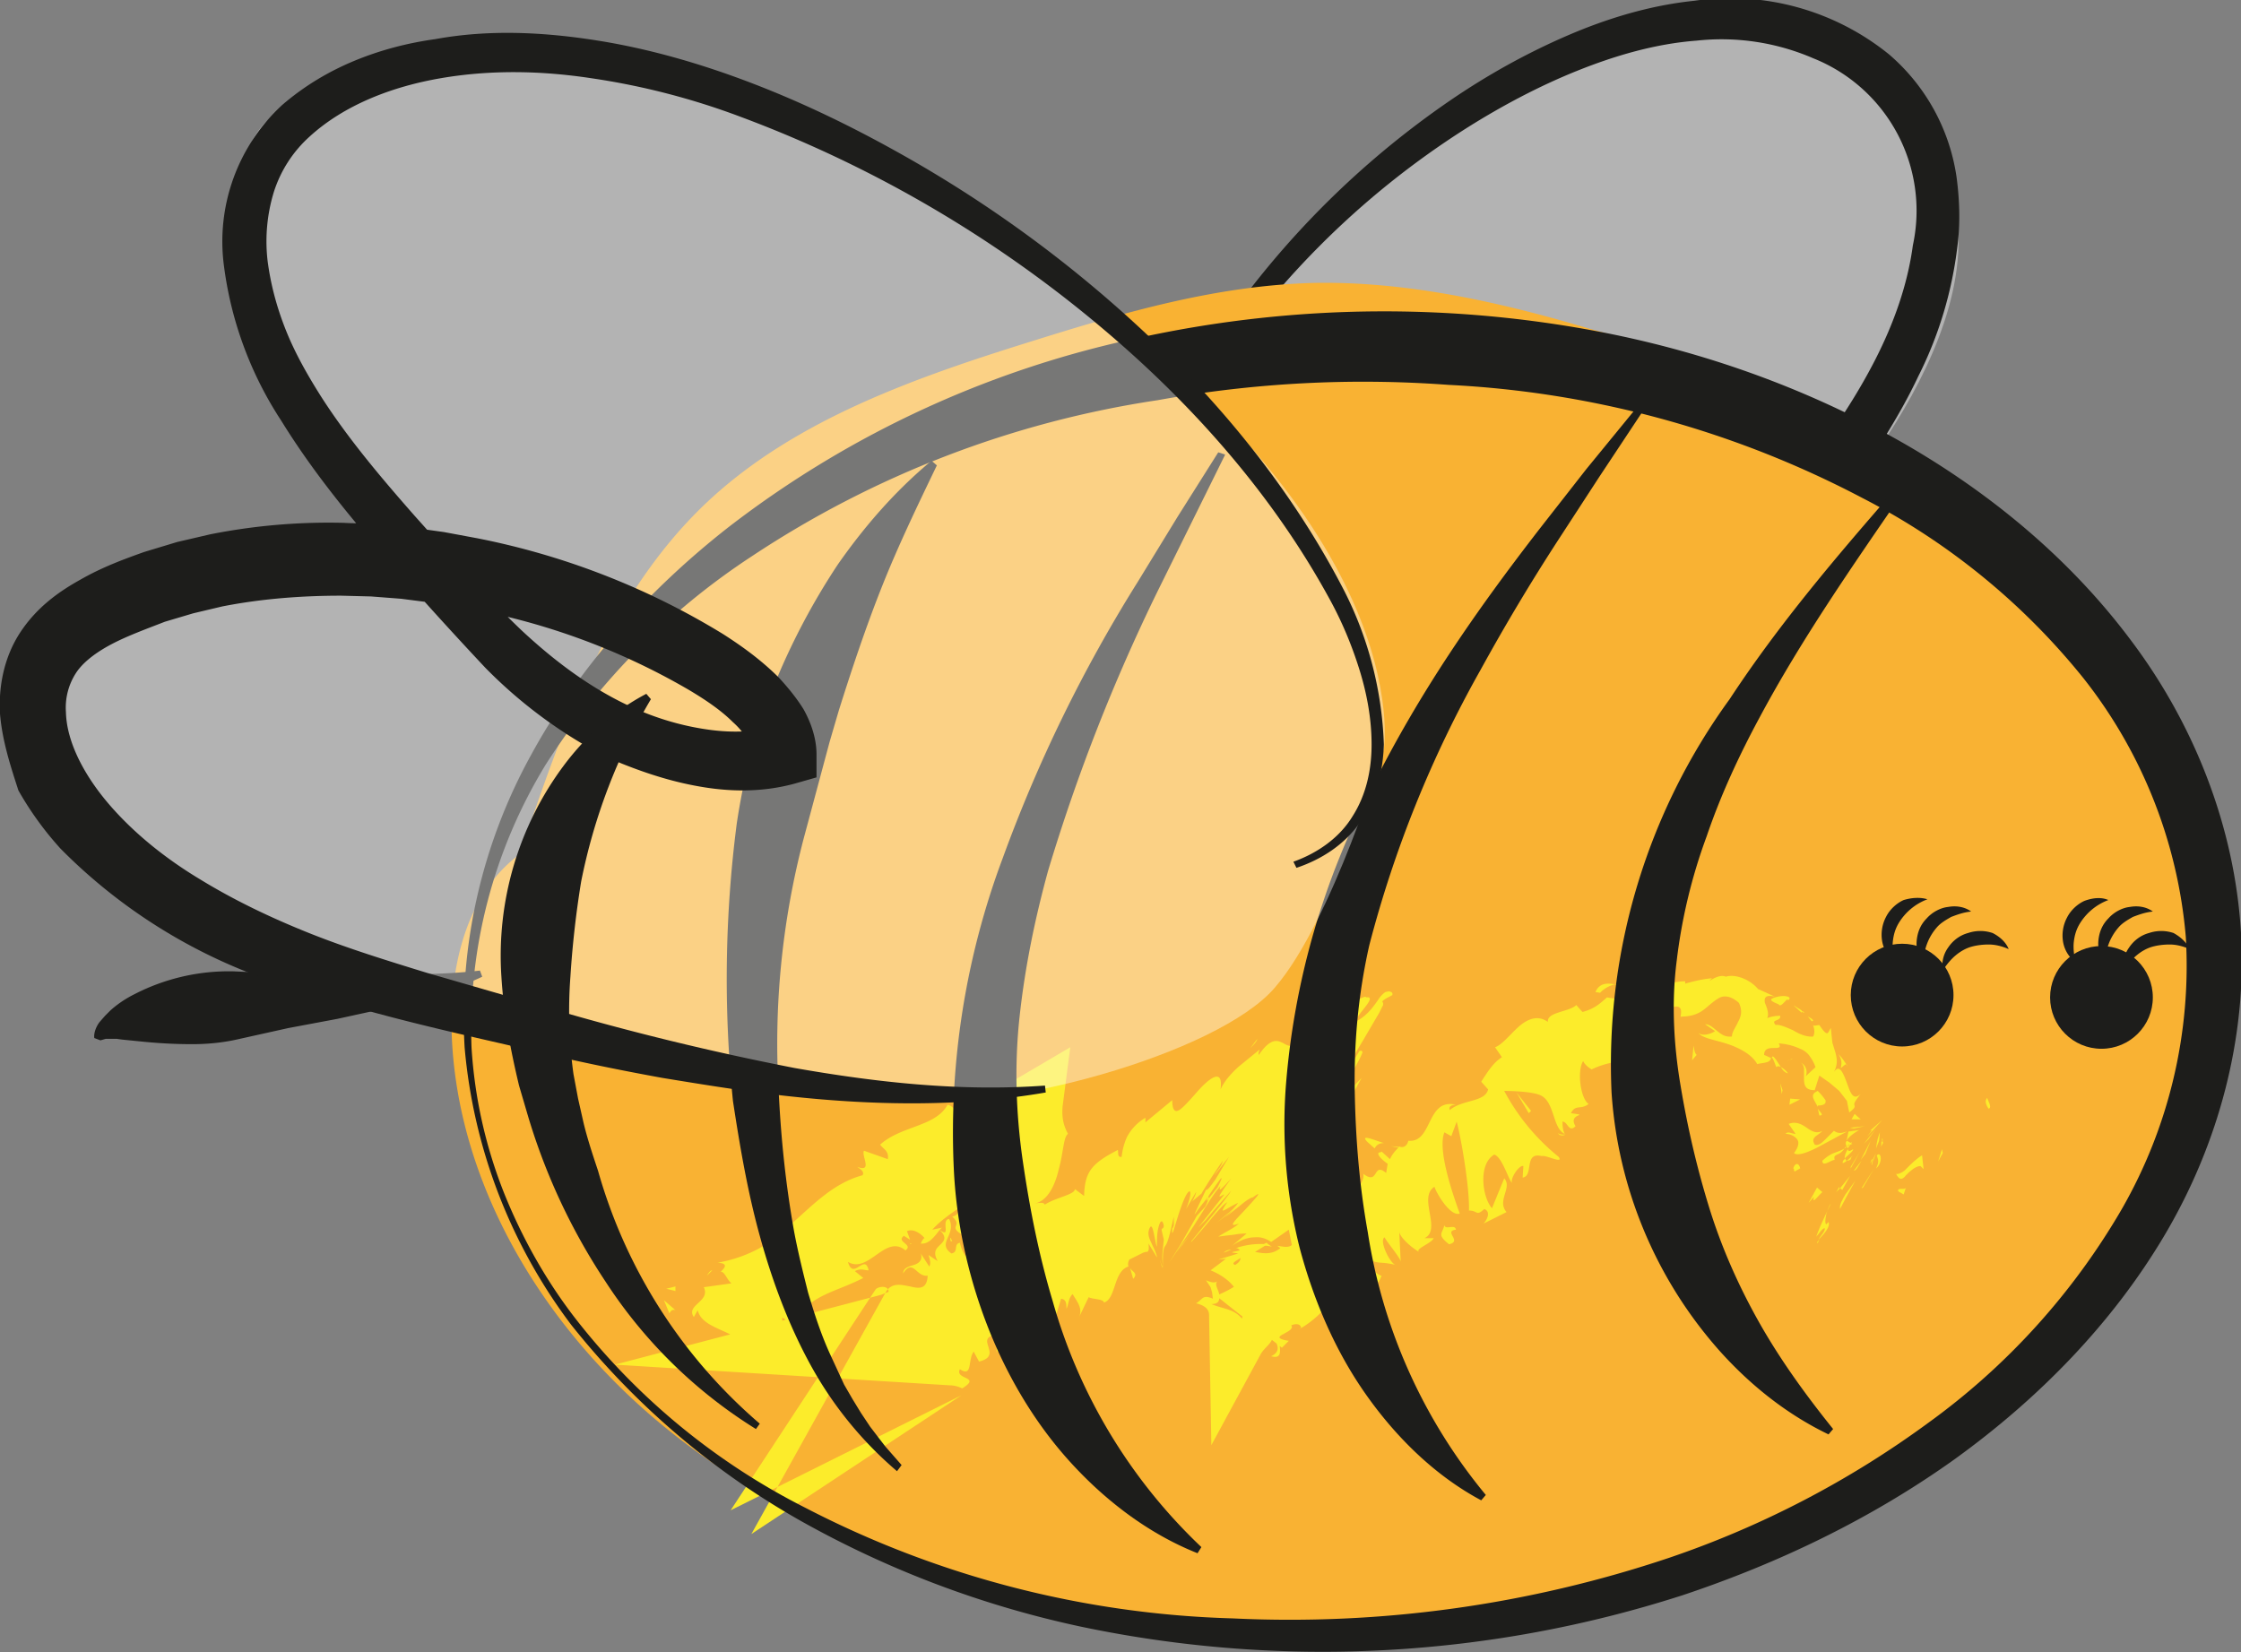
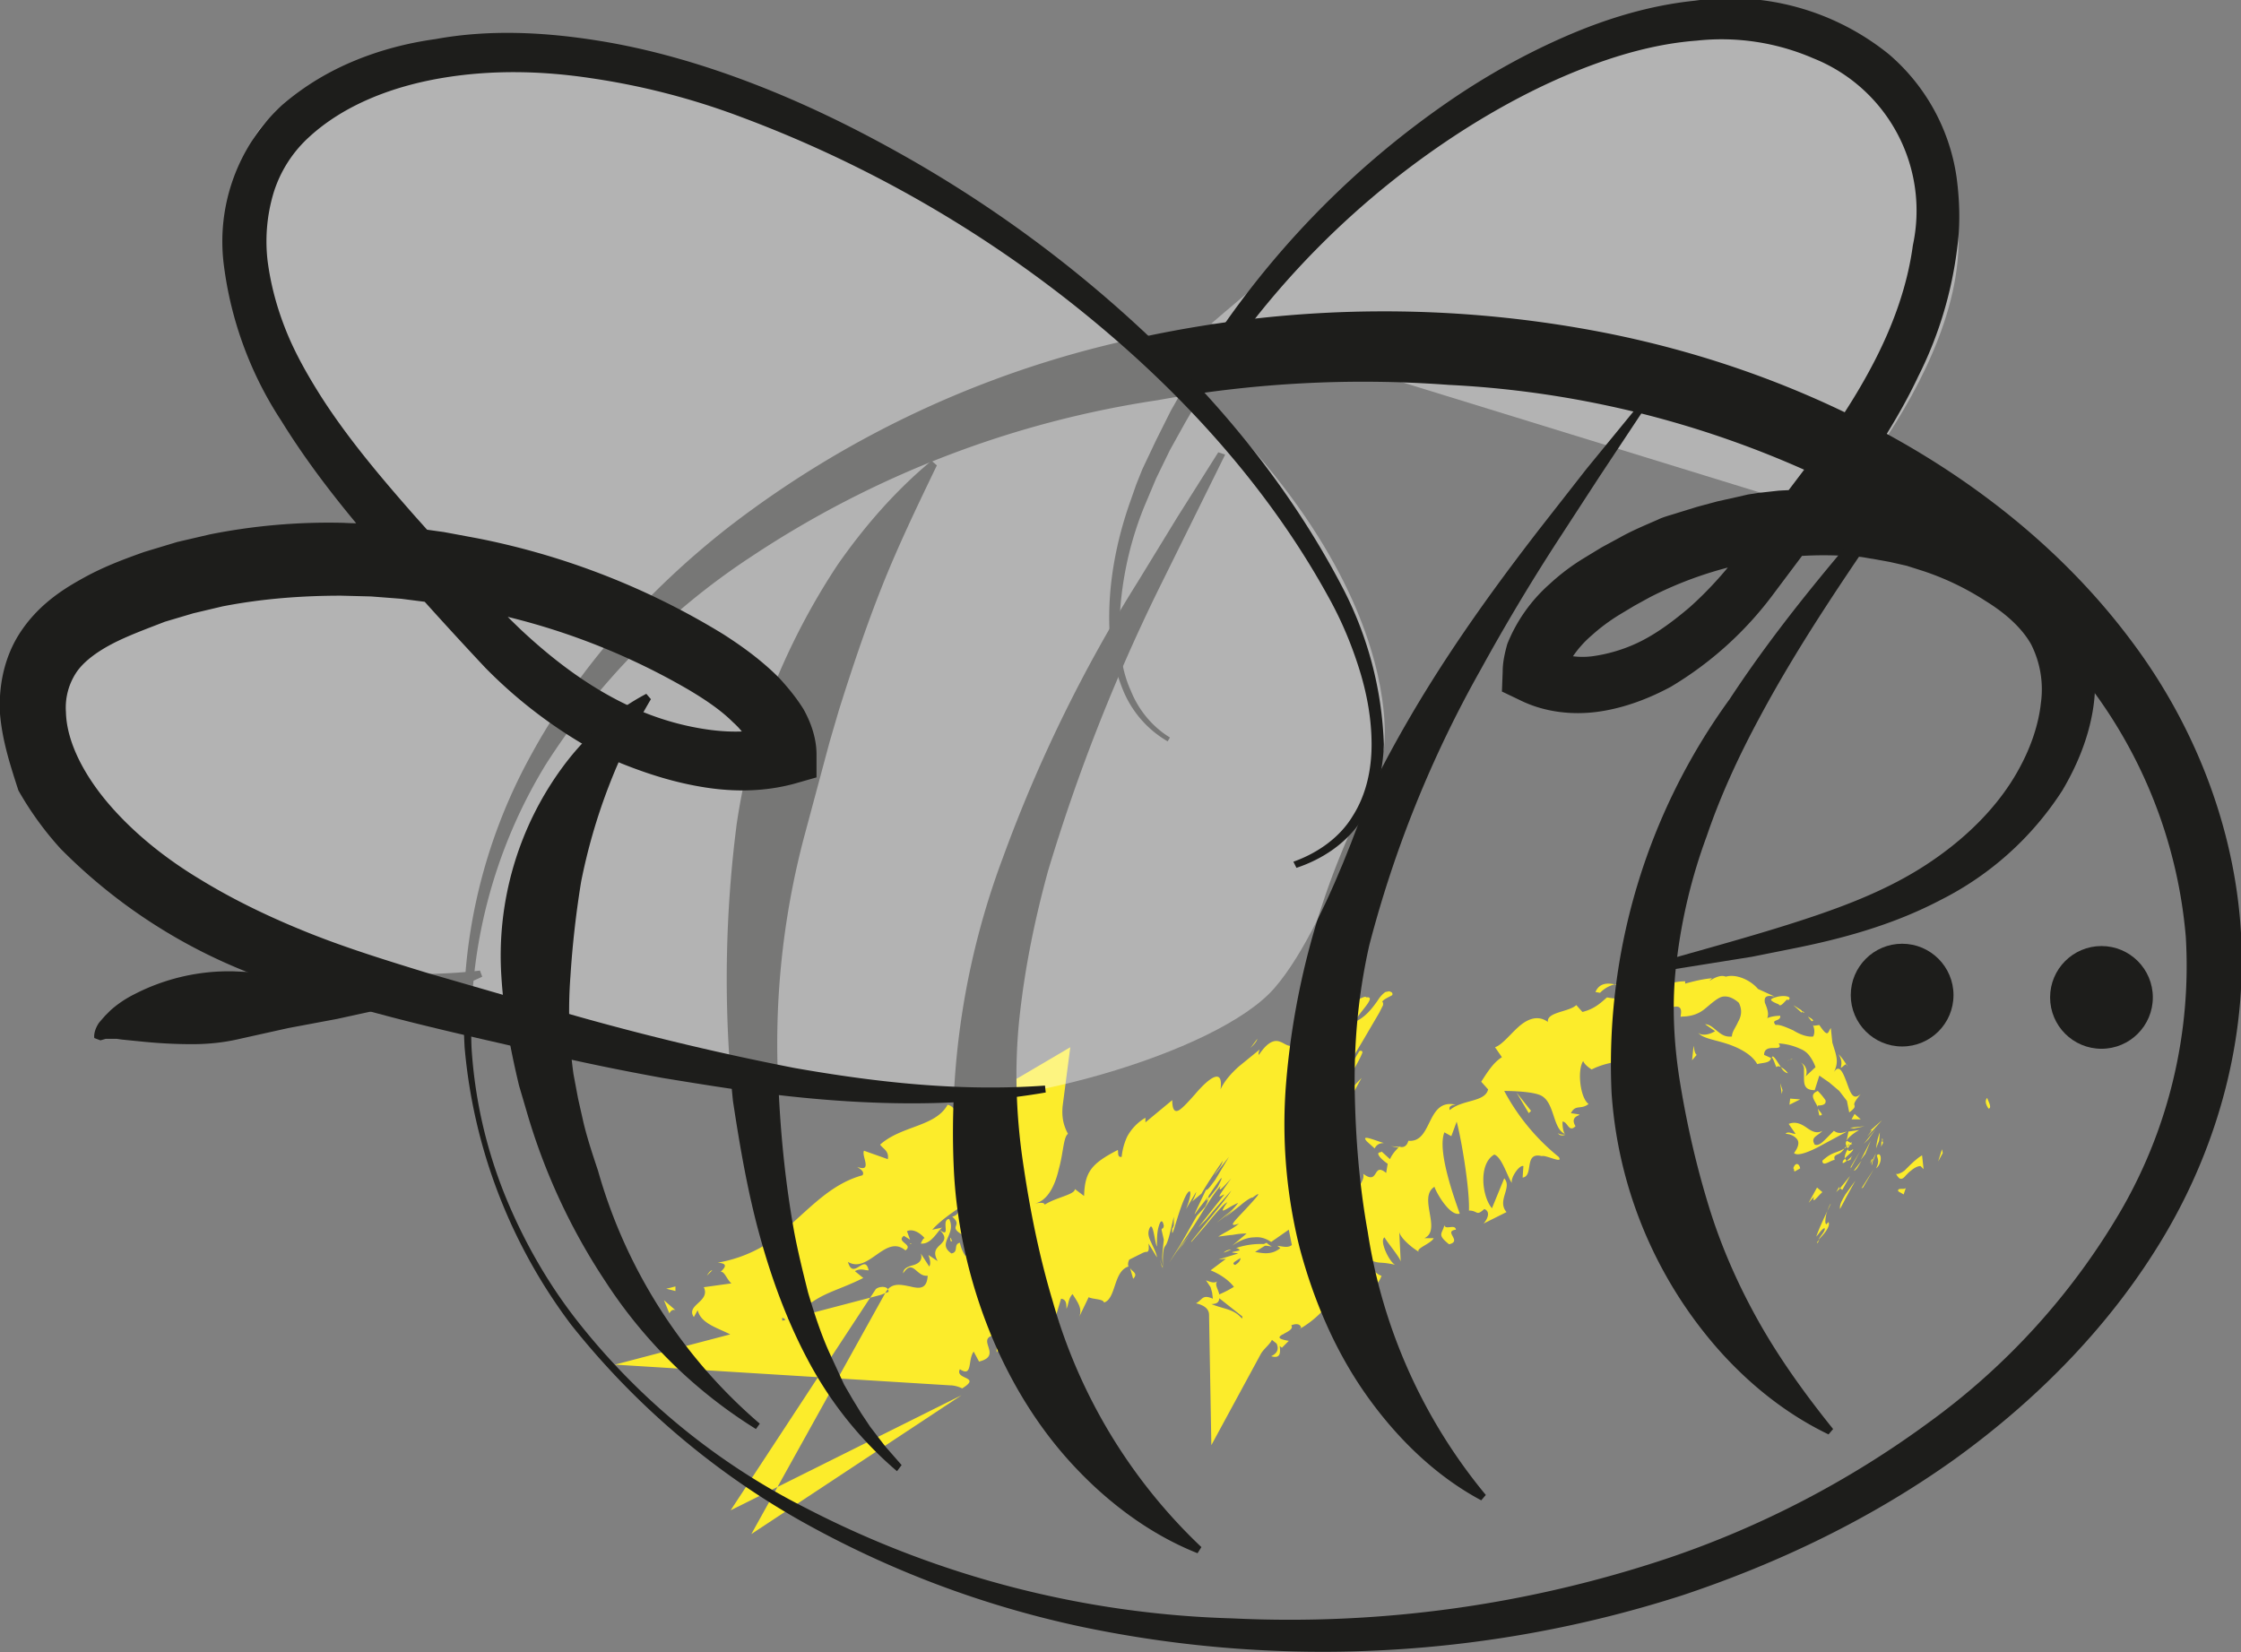
<svg xmlns="http://www.w3.org/2000/svg" xml:space="preserve" id="Layer_1" width="292.3" height="215.5" x="0" y="0" style="enable-background:new 0 0 292.3 215.5" version="1.1">
  <rect width="100%" height="100%" fill="#808080" stroke="none" />
  <style>.st0{opacity:.4;fill:#fff;enable-background:new}.st1{fill:#1d1d1b}.st3{fill:#fcec2b}</style>
  <path d="M238.5 67s27.2-29.7 12.7-48.4-29-17.5-40.7-14.6S158 42.2 158 42.2L238.5 67z" class="st0" />
  <path d="M152.3 96.7a13.7 13.7 0 0 1-5.7-6.4 24 24 0 0 1-1.9-8.4c-.2-5.7.9-11.4 2.8-16.7l.7-2 .8-2 1.8-3.8 1.9-3.8 2.1-3.7A115.9 115.9 0 0 1 189.3 13c4.7-3.2 9.7-6 15-8.3S215.2.7 221 .1a32.9 32.9 0 0 1 25.4 7 26 26 0 0 1 8.8 16c.4 3 .5 6.1.1 9.1a51 51 0 0 1-5.1 16.9c-2.5 5.3-5.7 10.1-8.9 14.8l-4.9 6.8-5.1 6.8a46 46 0 0 1-13.4 12.1c-2.8 1.5-5.9 2.7-9.2 3.2s-7.1.2-10.5-1.5l-2.3-1.1.1-2.6c0-1.3.3-2.5.6-3.6a20.7 20.7 0 0 1 5.5-7.8 28 28 0 0 1 4.5-3.4l2.3-1.4 2.4-1.3c1.6-.9 3.3-1.6 4.9-2.3.8-.4 1.7-.6 2.6-.9l2.6-.8 2.6-.7 2.7-.6 1.3-.3 1.3-.2 2.7-.3c3.6-.2 7.3-.3 10.9.2l2.7.4 2.7.6 2.7.7 2.6.9a42 42 0 0 1 14.2 8.8c1.4 1.4 2.7 3 3.6 5 1.9 3.9 2.2 8.1 1.6 11.9s-2.1 7.4-4 10.6a40.5 40.5 0 0 1-15.9 14.3c-6.3 3.3-13 5.1-19.6 6.4l-5 1-5 .8-10 1.6-.2-.8c6.4-1.9 12.9-3.6 19.3-5.6 6.4-2 12.6-4.2 18-7.6s10.1-7.9 12.9-13.2c1.4-2.6 2.4-5.5 2.7-8.3a13 13 0 0 0-1.3-7.7c-1.2-2.1-3.3-4-5.9-5.6a35.6 35.6 0 0 0-8.1-3.9l-2.2-.7-2.2-.5-2.2-.4c-.8-.1-1.5-.3-2.3-.3a49.8 49.8 0 0 0-26.8 5.3l-2 1.1-2 1.2c-1.3.8-2.5 1.7-3.5 2.6a14 14 0 0 0-2.6 2.9l-.7 1.4-.3 1.3-2.2-3.8a10 10 0 0 0 5.8 1c2.2-.3 4.5-1 6.6-2.1s4.1-2.6 6.1-4.3c1.9-1.7 3.7-3.6 5.4-5.7l5.1-6.4 5-6.6c3.3-4.4 6.3-8.9 8.7-13.6s4.2-9.7 4.9-14.9a21.4 21.4 0 0 0-13-24.4 30.1 30.1 0 0 0-15.2-2.3c-5.3.4-10.5 1.9-15.5 3.9s-9.9 4.6-14.5 7.5a110.6 110.6 0 0 0-34.6 34.8l-2.1 3.6-2 3.6-1.8 3.7-.8 1.9-.8 1.9a44.3 44.3 0 0 0-3.2 16c0 2.7.4 5.5 1.5 7.9 1 2.5 2.8 4.7 5.1 6.1l-.3.5z" class="st1" />
-   <path d="M67.8 111.5C73.3 95.1 79.2 78.1 91.7 66c11.4-11 27.2-16.6 42.6-21.4 12.1-3.8 24.4-7.4 37.2-7.7 12.1-.2 24.2 2.5 35.9 6A130 130 0 0 1 234 53.3c8.5 4.6 16.1 10.7 23.5 16.9 9.2 7.6 18.6 15.9 23.1 26.7 2.6 6.2 3.4 12.8 4.2 19.4.9 7.5 1.8 15.1.7 22.6a60.2 60.2 0 0 1-5.5 16.8c-11.4 23.5-33.3 41.2-58.4 50.2s-53.1 9.7-79.7 4.4c-20-4-39.8-11.5-55.5-24.4s-27-31.8-27.5-51.6c-.2-8.8 2.2-18.4 9.5-23.3" style="fill:#f9b233" />
  <path d="M259.4 144.6c.5-.1-.2-1.2-.2-1.4-.6.6.4 1.7.2 1.4zM253.4 150.4l-.1-.5-.5 1.6zM247.3 153.1c.5 1 .9.7 1.3.2l.4-.4.5-.4c.3-.2.6-.4 1-.4l.4.4-.2-1.8c-.7.4-1.4 1.1-2 1.7l-.2.2-.1.1-.3.2c-.4.2-.6.3-.8.2zM245.4 148.9c0 .9-.2.9.2.2v-.2h-.2zM245.5 148.9c.2-.2-.1-.8 0 0zM244.7 149.8l.4-1 .1-1.1c-.2.5-.4 1.1-.5 2.1zM243.9 151.8l.3-.5c0-.2 0-.3-.3.5zM244.7 150.4l-.5 1c-.1.4-.2 1.3.2-.4-.2.8.1 0 .3-.6zM244.8 150.7c.1.5.4.7-.1 1.7.9-.7.7-2.3.1-1.7zM247.6 155.4l.7.4.3-.9c-.1.4-1.2-.1-1 .5zM244 148.8l-1.3 2.5.6-.8.7-1.7zM242.8 151.4l-1 1.3c.3 0 .6-.6 1-1.3zM243 154.9l1.4-2.4-1.6 2.5.2-.1zM243.7 148.6l1-1.4-1.6 2 .6-.6zM243.5 148.3l2-2.2-1.6 1.4c.4-.2.3-.1-.4.8zM242.9 148.2l1-.7-1 .7zM241.4 152.4l1.2-2.2-1.2 2v.2zM241.4 152.3v-.5.5zM241.4 152.5c0-.1 0-.1 0 0-.1.1-.1.2 0 0zM242 154l-1.3 1.8c-.4.7-.8 1.3-.7 1.9l.9-1.7 1.1-2zM240 155l.3.2 1-1.8-1.3 1.6zM239.5 155.5l.2-.2.3-.3h-.1v-.2l-.4.7zM241.7 149.9c-.6.4-.6.2-.7 0-.3.5-.4.9-.4 1.2.4-.4 1.2-1 1.1-1.2zM241.4 151.1c0 .1-.1.1 0 0-.2.2-.2.3 0 0zM241.1 147.5l-.2.1.2-.1zM240.4 151.4c-.2.5.1.3.5 0-.1 0-.2-.1-.2-.3l-.3.3zM242.4 148.2l-.7.8.7-.8zM241.7 150.7c.3-.4.2-.3 0 0z" class="st3" />
  <path d="m241.7 150.7-.8.7c.1 0 .3 0 .5-.2 0-.2.2-.4.3-.5zM232.9 147.9c.6 0 1.2.3 1.5.7s.2 1-.4 1.8c.4.4 1.6 0 3-.7l3.9-2.1c-.5.1-1 .4-1.7-.1l-1.1 1.1c-.4.4-.9.9-1.4.7-.6-1 .4-1.1 1-1.8-.7.4-1.3.1-1.9-.3-.7-.5-1.5-1-2.5-.6l.9 1.3c-.5 0-1-.4-1.3 0zM240.8 148.6l.1.1c.2-.3.7-.8 1.6-1.3l-1.4.2-.2 1h-.1zM240.9 149.6c-1.3.9-1.8.5-3.2 1.8 0 .9 1.1-.1 1.6-.1-.1-.5 0-.5.3-.7.3-.1.7-.3 1.1-1 .2 0 .3.1.3.2l.6-.9-.1.1-.2.1c-.1.3-.3.4-.4.5.3-.5.3-.3.5-.3l.2-.1-.7-.4c-.2.2-.2.4 0 .8zM237.1 162.1l.2-.4c-.3.3-.4.5-.2.4zM236.9 161.3c.3-.3.8-1.1 1.1-1.1.1.4-.5.9-.8 1.5.6-.6 1.6-1.7 1.3-2.3l-.3.3c-.2-.2-.1-.7 0-1.3.2-.6.4-1.2.6-1.4-.8 1.7-1.4 2.9-1.9 4.3zM237.7 155.5l-.7-.6-1.1 2 .7-.8c-.3 1.1.5-.1 1.1-.6zM241.8 147.2l1.4-.3-1.9.2.5.1zM241.5 146h1.2l-.8-.7zM154.5 157.7l-.4.7.4-.7zM155.8 157.1l.6-1.2-.6 1.2zM180.5 149.1c-1.3-.4-3.1-1.2-2.2-.2l1 .9c.3-.6.8-.7 1.2-.7zM165.2 162.1l-.6.3 1.3.2a3 3 0 0 1-.7-.5zM158.8 163.5l1.2-.9-1.2.9zM147.4 165.4l.4 1.4c.7-.7-.1-.9-.4-1.4zM213.1 128.5c-1-.3-1.8-.2-2.5-.1 1.3.4 2.5 1.2 2.5.1zM164 135.5l-.9 1.2c.4-.4.8-.8.9-1.2zM208.1 129.4l.6.1a4 4 0 0 1 1.9-1.1c-.9-.2-2-.2-2.5 1zM118.9 162.2h-.2c0 .1.1.1.2 0zM92.2 166.4l.7-.7c-.2 0-.4.2-.7.7zM234.9 131.9c.8.5.3-.1 0 0zM233.8 138.2c-.2 0-.4 0-.7.2.4-.2.6-.3.7-.2zM206.7 139.3c-.1 0-.1 0 0 0 .2.2.1.1 0 0zM235.5 133.2a15.6 15.6 0 0 0 0 0zM235.8 132.6l.5.6c.3 0 .3-.2-.5-.6z" class="st3" />
  <path d="m233.9 131.1 1.1 1v-.3l-1.1-.7zM124 161.9h.2c-.3-.7-.3-.5-.2 0zM177.7 168.2c0-.1 0 0 0 0zM176.8 170.2c-.3-1.8.2-1.9.9-2l-2.8-2.6 1.9 4.6z" class="st3" />
  <path d="m151.5 160.4.3 1.3c-.3 2.8-.2 1.9-.1 4-.1-2.6.1-2.9.3-3.2s.4-.6 1.1-3.8v1.2c-.1 0-.1.4-.2.3-.1 1.4.2.2.7-1.4.5-1.6 1.2-3.5 1.6-3.4.2.3-.1 1.3-.5 2.3l1.3-2.2c.1 0-.5 1.4-.6 1.3l1.3-1.1-.1.2c.7-1.3 2.2-3.5 2.9-4.5-.3 1-.6 1-1.1 1.9l1.9-2.4-1.8 3c-.6.8-1 1.4-1.2 1.3-1.9 4-1.7 3.5-.9 2.4l1.1-1.4c.2-.2.3 0-.3 1.2l-1.1 1.2-2.1 3.7-1.5 2.4 3.2-4.8c1.3-2 2.4-4 3.5-5.2-.2.6-.3.9 1.4-1-2.3 3.2-1.5 2.3-.9 2.1l-3.4 4.3.5-.5.5-.5 1-1.2 2.3-2.6c-.5.9-3.1 4-5.2 6.6 0 .1-.1.1 0 .1l1.9-2.2c.9-1.1 1.9-2.3 2.5-2.8l.3-.2c-1.4 2-.2.8 1.4.1-.6.8-1.1 1.2-1.5 1.5l-1.3 1.1 2.3-1.8-1.2 1.1 1.9-1.5c.7-.6 1.4-1.1 1.7-1.1 1.6-1.2.2.3-1 1.6-1.3 1.4-2.4 2.4-.8 1.8-.8.7-1.6 1-2.7 1.7l1.6-.2c.4 0 .9-.2 2.1-.2l-1.9 1.6c1-.7 2-1.1 2.9-1.1.9-.1 1.6.2 2.2.6l2.3-1.6.4 2c-.5.4-1.1.2-1.9.1l.4.3c-1.1.9-2.2.7-3.3.5l1.6-1a10 10 0 0 0-4.1.5c.2 0 .4.1.5.3l-.9.2c-.3.1.2.1.7.2l-2.6.8 1-.1-2 1.5c1 .4 2.2 1.1 3 2.1a4.9 4.9 0 0 1 1.1 4.2c-1.1-1.3-2.3-1.2-4-1.9 1.1 0 1.1-.6 1-1.4-.2-.7-.6-1.2-.2-1.6-.4.4-1.2 0-1.5-.1l.6.9.2.7.1.8c-1.4-.6-1.3.1-2.2.6 1.3.3 1.7.9 1.7 1.5l.3 17 6.4-11.8c.4-.8 1.4-1.4 1.6-2.2.7.8 1.1 1.8-.2 2.4 2.7.8-.5-4.1 1.9-3.5-.3.2-.5.2-.3.7.1-1.2 2.2-1.9 2.3-.9l-.3.2c2.1-1.1 5.7-4.3 4.5-6.6l1.8 3.1-1.9-9.4c1 2 5.3 5.3 4.5 7.5.6-.1 1.4-.2 1.9-1.6-.5 0-2.7-2-2.4-2.4 2.6 1.1 1.6.4 4.3 1-.7 0-2.3-3.2-1.5-3.6.2.5 2.1 2.7 2.1 3.2l-.2-4.1c-.1.8 1.7 2.3 2.6 2.8-.6-.4 1.6-1.1 1.9-1.8h-1.2c2.3-1.1-.9-5.3 1.3-6.7.2.7 2 3.9 3.3 3.5-.6-1.7-3-8.2-2-10.6l.9.5.7-1.9c.7 2.7 1.7 8.9 1.6 11.6 1.2 0 .9.8 2-.2 1 .4.2 1.6-.1 1.9l3-1.5c-1.3-1.5.8-3.2-.3-4.4l-1.6 3.9c-1.3-1.5-1.8-5.8.3-7 1 .3 1.8 3.1 2.3 3.7-.2-.7 1-2.4 1.5-2.2l-.1 1.5c1.5-.2.1-3.4 2.5-2.8.5-.2 2.9 1.1 2.2.1a28 28 0 0 1-7.1-8.6c.2 0 3.6 0 4.8.6 1.8.9 1.5 4.3 3.1 5-.3-.5-.3-1.3-.3-1.6.7 0 .8 1.5 1.7.6-1.1-1.8 2.1-1.3-.6-1.7.6-1.2 1.3-.4 2.3-1.2-1.1-.8-1.5-4.4-.7-5.6.2.5.8.9 1.1 1.1 2.2-1.1 3.8-.9 5.9-1.7.4.4 1.5.6 1.4 1.6.1-.4.2-1.2.8-1.4.8.7.5.8.2 1.1-.3.2-.7.5.1 1.4-.3-1.2 1-2 1.8-2.9-.3-.9-.9-.9-1.4-.5-.6.4-1.1 1.1-1.4 1.6a6 6 0 0 1 2.8-7.2c2.3-.9 1.1 1.5 1.5 1.1 1 0 1.7-.2 2.3-.5s1.1-.8 1.6-1.2 1-.8 1.5-.9c.6-.1 1.3.1 2.1.8.5 1 .3 1.8-.1 2.5-.3.7-.8 1.3-.8 1.9-.9.1-1.4-.3-1.9-.7s-1-.9-1.6-.9l1.3.9c-.6.4-1.7.7-2.2.2.5.7 2 .9 3.6 1.4s3.4 1.4 4.1 2.7c.7-.2 1.7-.1 1.8-.8l-.9-.4c0-.8.6-.9 1.2-.9s1.1 0 .7-.6a7.8 7.8 0 0 1 2.8.7c.5.2.9.5 1.2.9s.6.9.8 1.5l-1.4 1.3c.2-.1.3-.6.2-1s-.4-.8-.8-.9c.3.1.4.3.5.7v1.3c0 .9.1 1.6 1.4 1.6l.6-1.9 1.3.9 1.3 1.1 1 1.3.3 1.5c.8-.6.7-.7.7-.9-.1-.2-.1-.4.8-1.5-1.1 1-1.4-.4-1.9-1.7s-1-2.4-1.8-.8c.8-1.3.6-2.1.4-2.9l-.4-1.3-.2-1.9c-.4.5-.3 1.4-1.5-.4l-.7.1-.1-.1v.1c-.1 0-.1 0 0 0 .2.5.2 1 0 1.4-.8.1-1.8-.3-2.6-.8-.9-.4-1.8-.8-2.3-.7-.7-.8.7-.4.6-1.2-.6 0-1.2.1-1.7.3.3-.6-.1-1.5-.3-2-.1-.6 0-1.1 1.3-.8l-2.2-1c-1-1.2-2.9-2-4.2-1.6-1.1-.5-2.8 1.2-1.8.2-1.2.1-2.4.4-3.5.7v-.3c-1.7 0-3.4.7-5 1.4s-3.1 1.1-5.2.7c-.8.7-1.6 1.5-3.2 1.9l-.8-.9c-.9.9-3.9.9-3.7 2.2-1.4-1-2.8-.3-3.9.7s-2.1 2.3-3 2.6l.9 1.3c-1.1.7-1.8 1.8-2.7 3.2l.9 1c-.4 1.7-3.4 1.3-5 2.7-.2-.5.3-.7.8-.7-3.9-.9-3 5-6.2 4.7-.2.7-.6.9-1.1.8l.1-.1-.2.1-1.1-.1 1 .2c-.3.3-.8.8-1.1 1.5l-1.1-1-.1.1c-.8 0 0 .9.9 1.5l-.2 1.2c-1.8-1.5-.9 1.7-3 .1.4 1.2-2.1 2.7-.8 5-.2-.3-.5-.3-.2-.5-.8.2-1.5.4-1.6 1.4l-1.4-1.3.2 3c-1.5-.3-2.2-.6-2.3-2.3-.6 3.2-1 1.8-1.3 4.7l-.6-1c-.5.5-.5 2.4-1.4 1.9-2.4-.8-5.8 3.6-9.8 5l8.6 6.8.9-.9c-3.6-.6 2.2-1.2-.2-2.4.8.1 1.7-.6 1.9.6.3-1.7 1-2.7 1.6-3.8.6-1 .9-2 .1-3.1 1-.3 1 .7 1.7.4-.1-.3-.4-1 .3-1.4s.6.4.8 1c1.1-3.5-1.7-3.4-4.3-3.1 1.8-1.5 1.8-2.4.3-2.7 1.1-.7 2.3-1.9 2.1-.3.2-.5 1.1-2.1 1.6-3.6.5-1.4.6-2.6-.6-1.9.7-.6.6-1.4.4-1.5.8-2.1 1-2.5 1.4-4.3l-.6.9c-1.4.7-1.5.5-1.2-.1s1-1.6 1-2.2l.3-.2c1.6-2.8 1.5-3 1.3-3.1-.1-.2-.2-.3 1.6-3.5l-2.1 2.2c-1.8 1.7-1.5 1-.6-.5s2.4-3.9 2.8-5c0-.2-.1-.3-.4-.2l-1 1.7c-.8.5.7-1.7 1.9-3.8l1.7-2.9.5-1v-.3l-.1-.1c0-.3 1-.7 1.3-.9.1-.4-.2-.4-.4-.5l-.5.1c-.3.2-.7.6-1 1.1-.7 1-1.6 2.2-3 2.8.5-1.2 3-3.4 1.5-3.2-.1-.4-2.1.9-3.8 2.1-1.8 1.2-3.6 2.3-3.9 1.4-.1.8-.3 1.7-1.6 2.7-.8.4-1.3-.2-1.9-.4-.7-.3-1.6-.1-2.8 1.7-.1-.2 0-.4.1-.7l-2.7 2.2c-1 .9-1.9 1.9-2.4 3 .4-3-1.6-1.4-3.3.6-.8.9-1.6 1.8-2.1 2.1s-.9.1-.9-1.3l-3.5 2.9v-.6a6.3 6.3 0 0 0-2.4 2.5c-.4.9-.6 1.7-.7 2.6-.6.1-.4-.6-.5-.9-3.5 1.8-4.3 2.9-4.4 6l-1.2-.9c0 .5-1.1.8-2.4 1.3-1.3.5-2.7 1.2-3.2 2.8l-.2-.7c-.6 1.6-2.7 2.1-4.3 2.5-1.6.5-2.6 1.2-1.5 3.7l-.9 2.2c2.4-1.1 1 2.2 2.4 2.3-.4.4-1.2.5-1.7.3-.6-.2-1-.6-.5-1.1l.3.1c-1.1-2.6-3.3.8-4.2-.9a15.9 15.9 0 0 1-3.9 1.6l5.9 8c2.9-2.9 5.9-5.8 7.9-9.3l-2.2-.5 1-1.6c.7-.2 1.9.2 1.1 1.4 1.5-.1.1-2.6-.3-2.8 1-1 1.5-.5 1.7.2.3.7.3 1.6.5 1.2l.4-1.1-.3.1c-.4-1.2-1.3-1.7-.5-3.2.8-.8 1.5 0 1.7-.3.1.1.3 0 .3-.6l1-2.3-2 .3c-.4-1.3.8-2.1-1.4-1.7 1.7-.3 2.7-2.3 3.2-4.5.6-2.1.6-4.2 1.2-4.6-.7-1.3-.8-2.4-.7-3.6l1-7.7-6.8 4-1.1.6c.6.1 1.8 1.6.4 2.2-1.6-3.8-3.2-.1-5.8-1.9 1.9 1.1-3.3 2.7-.5 4.1-1.2.4-.9-1.2-2.2-1.5-1.6 2.9-6 2.7-8.8 5.2.3.5 1.2.8 1 1.9l-3.1-1.1c-.4.6 1.2 2.9-.9 2.1.4.3 1 .6.7 1.1-3.7 1-6.3 3.7-9 6.1a17.7 17.7 0 0 1-9.9 5.3c1.4.1 1 .6.4 1.2.5-.1.8 1 1.4 1.5l-3.6.5c.9 1.9-2.4 2.3-1.3 3.9l.5-.9c.6 2.5 4.7 2.5 6.4 4.8-.3-1.4 1-1.3 2.3-1.4 1.3-.1 2.6-.3 2.3-2.4.8.1.3 1 .9 1.3-.4-1.3 0-2 1.4-2.4l.1.3c2.6-2.5 4.6-2.6 8.2-4.4l-1.1-.9c.8-.4 1.2-.1 1.8-.1-.5-2.3-2 1.4-2.7-1.1 2.7 1.6 4.9-3.7 7.5-1.5 1.1-.8-1.3-1.1-.2-1.9l.8.5-.4-1.1c.8-.4 1.8.3 2.3.9-.2 0-.4.5-.5.7 1.5.2 2.4-2.1 2.9-2.1l-1.4.3c2.5-2.8 6.8-4.2 8.8-7.6l-.6-.4c1.6-2.5 2.2-.5 4.4-2.6v.2c.2-.9.7-1.6 1.4-1.9-.2 1.1 2 .6 1.6 1.9l.5-.8-9.2-5.9c.7 1.7.9.8 2.8 2.8l-1.2.2c.9.8 1.4.9 1.4 2.4-.7-1.3-1.8.5-2.8-1-1.5 1.2-1.1 2.3-.9 3.3.2 1 .4 1.7-1.5 1.8 1.3 1.1 1.9.6 2.2 0s.3-1.4.6-1c1.1-.4 1.9 1.7 1.3 2.6-.4.9-4.2.3-5 2.4v-.5c-1 .5.4 2-1.2 2.4 1.5 1.3-.7 1.2 1.4 2.4l.4-2.2c0 .7.6 1.6.8 2.5.2.9.2 1.8-.9 2.4a5 5 0 0 1-.7-1.7c-.9.2-.1 1.2-1.1 1.4-1-.7-.8-1.3-.5-2s.7-1.5.2-2.5c-1.2.1.5 2.9-1.5 1.2 1.3 1.1.9 1.6.4 2.1s-1.1.9-.4 2.2l-1.2-.8c.1.3.4 1.1.1 1.5l-1.1-1.7c.3.9-.3 1.3-.9 1.5-.7.2-1.4.4-1.4 1.1 1.3-2 1.7.5 3.2.3-.1 1.8-1.1 1.7-2.3 1.4-1.1-.2-2.4-.6-3.2.8L98 200.1l27.4-18.1.1-.1-.1.1-30.1 15 18.9-28.8c.3-.4 1.7-.6 1.7.3l-1 .4-34.7 9.1 43.7 2.7c.6 0 1.2.2 1.6.4 2.6-1.6-1-1.1-.3-2.5 1.7 1.1 1-1.2 1.8-2.3l.7 1.3c3.3-.8-.8-3.1 2.3-3.5v2.3l1-1.2.6 1.6c.7-2 1.3-2 2.9-2.5-.9-.6-1.3-2.2-.3-3.1 1.3.1.4 1.4 1.8.1.2 1 .5 2.2-1 1.7l.4 1.4c1.4.2 2.2-1.4 2.8-1.9-.3.1-.6.3-.8.2l1-3.3c.7.1.7.7.7 1.3.3-.5.2-1.3.8-1.9.6 1 1.4 1.9.8 3.1l1.3-2.7c.5.3 1.9.2 2 .7 1.6-.5 1.2-4.1 3.2-4.7-.1-.2-.1-.5.1-.9l1.2-.6.6-.3.3-.1h.1c.3 0 .4-.2.3-1.1l1.1 1.8c0-.3-.3-1-.6-1.6-.3-.7-.7-1.3-.4-2.1.5-1.3.7 1.8 1 2.3 0-.7 0-1.8.2-2.5.2-.8.5-1.2.7-.2-.1.5-.2.2-.3.5zm7.3-5.5c-.6.7-2.1 2.8-1.1 1 2.4-3.6 1.6-2 1.1-1zm2.3 10.1c-.5-.2-.1-.4.7-.9 0 .3-.2.6-.7.9zm65.3-36.3c-1.1-.8-.7-.5 0 0zm2.2 1.5c.3-.1.4-.3.4-.5-.3.3-.9 0-1.4-.2 0 .3.2.7 1 .7zm-93.3 30.5-.5.2c-.1-1 .2-.6.5-.2z" class="st3" />
  <path d="m159.6 163.4 1-.4c-.3 0-.7.1-1 .4zM147.3 165.1s-.1.1 0 0l.1.3-.1-.3zM204.2 148c-.4 0-.7 0-1-.2.2.3.5.4 1 .2zM241 139.1c-.4-.6-.7-1.1-1.2-1.6.5.8.4 1.3.3 1.8.4-.2.7-.8.9-.2zM233.9 152.4c.2.1 0 .3.2.4l.7-.4c-.1-.6-.6-.9-.9 0zM237.1 142.3c-1.2.5-.4 1.2 0 2.1v-.2c.9 0 1.1-.3 1-.7a9 9 0 0 0-1-1.2zM237.1 144.6l.2.9c.7 0 .1-.4-.2-.9zM232 131c.3.6 1.2-1.1 1.2-.5.7-.5-.4-.7-1.3-.5-.4.1-.8.2-.9.4 0 .1.2.3 1 .6zM233.4 144.1l1.4-.7-1.3-.1-.1.8zM231.1 137.9c.3.4.4.9.6 1.3.2-.2.4-.1.6 0-.5-.7-1-1.7-1.2-1.3zM232.3 139.2c.2.4.5.7.9.8-.1-.2-.5-.6-.9-.8zM232.4 142.7l.1-.5-.3-.9.1.7.1.7zM217.2 133.6l-1.4.7c0 .5.4.7.9.5.3-.5.8-.8.5-1.2zM221.3 137.6c-.3-.3-.3-.7-.4-1.2l-.2 1.9.6-.7zM217.9 138.1c-.1.5-1.4 1.7 0 1.4 0-.6 1.1-1.1 0-1.4zM199.4 145.2l.3-.3-1.9-2.4zM189 162.3c1.8-.4-.8-1.7.9-1.9-.1-.8-1.4.1-1.5-.6-.3 1.2-1 1.2.6 2.5zM188.4 159.8l.1-.7-.1.7zM88.1 167.8l-1.2.3 1.2.3zM88.1 170.9l-1.5-1.3.7 1.7c.1-.1.3-.6.8-.4zM153.5 163.3l.8-1 .9-1.3-1.7 2.3zM153 161.3l.9-2.9-.9 2.9zM151.6 165.4v-.3c0 .3-.7-2.1 0 .3z" class="st3" />
  <path d="M61.5 136.6c.4 6.5 1.8 12.8 4.2 18.9 2.4 6 5.6 11.7 9.6 16.8a88.8 88.8 0 0 0 29.8 24.4 129 129 0 0 0 55.7 14.4 155.4 155.4 0 0 0 56.9-7.9 125 125 0 0 0 33.8-17.6 90.4 90.4 0 0 0 25.2-27.8 63.7 63.7 0 0 0 8.4-35.6 63 63 0 0 0-13.4-33.8A89.4 89.4 0 0 0 243 65a129.6 129.6 0 0 0-54.1-14.8 150.5 150.5 0 0 0-37.9 2 130.7 130.7 0 0 0-53 20.4 91.1 91.1 0 0 0-26.8 27.1 66.2 66.2 0 0 0-9.7 36.9zm-.9 0a70.6 70.6 0 0 1 8.6-38C75.5 87 84.6 76.9 95.1 68.7a132.3 132.3 0 0 1 54.2-24.8 149.9 149.9 0 0 1 60-.5c13.2 2.6 26.1 7.2 37.9 13.8s22.6 15.4 30.8 26.4c8.2 10.9 13.5 24.3 14.3 38.1s-3 27.6-9.9 39.3-16.6 21.5-27.4 29.3c-10.9 7.8-23 13.6-35.6 17.8a153.2 153.2 0 0 1-78.3 4.1 130 130 0 0 1-36.8-13.9 102.9 102.9 0 0 1-29.8-25.5 70.2 70.2 0 0 1-13.9-36.2z" class="st1" />
  <path d="M62.9 127.4c-4 1.9-8.2 3-12.5 4.1l-6.4 1.4-6.4 1.2-6.3 1.4c-2.1.5-4.2.7-6.2.7-2.1 0-4.1-.1-6.2-.3l-3-.3-.7-.1H13.8l-.7.2-.8-.3c-.1-.7.3-1.6.7-2.1l.7-.8.7-.7c1-.9 2.1-1.6 3.1-2.1a26.9 26.9 0 0 1 13-3l6.5.3 12.8.1c4.3 0 8.5 0 12.8-.5l.3.8zM159.8 59.3l-4.4 8.9-4.4 8.9a240.4 240.4 0 0 0-14.3 36.5c-1.7 6.2-3 12.5-3.7 18.9-.7 6.3-.5 12.7.4 18.9s2.1 12.3 3.9 18.3a70.6 70.6 0 0 0 19.4 32.1l-.5.8c-6.3-2.5-12-6.8-16.7-12s-8.3-11.4-10.8-17.9-4-13.5-4.3-20.4a102 102 0 0 1 6.4-40.4 190.4 190.4 0 0 1 17.6-36l5.2-8.5 5.3-8.4.9.3zM117 191.9a49.3 49.3 0 0 1-11.3-13.9c-2.9-5.3-5-11-6.6-16.8s-2.6-11.7-3.5-17.6a157.5 157.5 0 0 1 .5-36.2c.9-6 2.4-12 4.7-17.6a89.3 89.3 0 0 1 8.5-16.2c3.5-5 7.5-9.6 12.2-13.5l.7.6c-2.6 5.4-5.1 10.6-7.2 15.9s-3.9 10.7-5.6 16.1l-1.2 4.1-1.1 4.1-1.1 4.1-1.1 4.1a105.6 105.6 0 0 0-3.3 33.9c.3 5.8.9 11.5 1.9 17.2.5 2.8 1.2 5.6 1.9 8.4.8 2.7 1.7 5.5 2.9 8.1l1.8 3.9 1.1 1.9 1.1 1.8 1.2 1.8 1.3 1.7.7.9.7.8 1.4 1.6-.6.8zM248.1 64.4c-6.6 9.6-13.2 19.1-18.6 29.2-2.7 5-5.1 10.2-6.9 15.5a70.9 70.9 0 0 0-3.9 16.2c-.7 5.4-.4 11 .5 16.3.9 5.4 2.1 10.6 3.7 15.8 1.6 5.2 3.8 10.2 6.5 15s6 9.4 9.7 14l-.6.7c-5.4-2.6-10.2-6.4-14.3-11a56.3 56.3 0 0 1-14-33.6 81 81 0 0 1 15.4-51.3c6.5-9.9 14.1-18.8 21.7-27.5l.8.7zM214.1 53.9l-5.5 8.3-5.4 8.3a269 269 0 0 0-10.1 16.9 149.8 149.8 0 0 0-14.5 35.9c-1.4 6.2-2 12.5-1.9 18.8s.6 12.5 1.7 18.6a70.5 70.5 0 0 0 15.4 34.3l-.6.7c-6-3.2-11.1-8.2-15.1-13.9s-6.8-12.3-8.6-19.1a66.4 66.4 0 0 1-1.8-20.8 100.6 100.6 0 0 1 11.3-39.3c3-6 6.4-11.8 10.1-17.4 3.7-5.6 7.6-10.9 11.7-16.2l6.1-7.8 6.3-7.7.9.4z" class="st1" />
  <path d="M180.5 97.7s4.9-30.2-47.6-64.9S46.3 6.9 35.7 15s.9 33.4.9 33.4l20.3 26.7S5.1 66.6 2.6 89.9s31.1 35.4 46.7 40c15.6 4.6 55.5 11.5 68.1 13.5s41.5-5.9 48.9-14.6c7.5-8.7 14.2-31.1 14.2-31.1z" class="st0" />
  <path d="M168.7 112.4c3.1-1.1 6-3.1 7.7-5.9 1.8-2.8 2.5-6.1 2.5-9.4s-.6-6.6-1.6-9.8c-1-3.2-2.3-6.3-3.9-9.2-6.5-11.9-15.3-22.4-25.3-31.5a159.6 159.6 0 0 0-51.6-31.4 93.8 93.8 0 0 0-19.4-5c-6.6-1-13.2-1.1-19.6 0s-12.6 3.5-17.1 7.6a16.4 16.4 0 0 0-4.7 7.3 22 22 0 0 0-.8 8.9c.4 3.1 1.2 6.1 2.4 9.1s2.8 5.8 4.5 8.5c3.5 5.5 7.9 10.7 12.3 15.7l6.8 7.6c2.3 2.5 4.6 4.9 7 7.2 4.8 4.5 10 8.3 15.8 10.7 2.9 1.2 5.9 2 8.9 2.4s6 .3 8.5-.5l-2.8 3.8c0-.5-.2-1.1-.7-1.9s-1.1-1.6-2-2.4c-1.6-1.6-3.7-3-5.9-4.3a88.5 88.5 0 0 0-29.6-10.7l-3.9-.6-3.9-.5-3.9-.3-3.9-.1c-5.2 0-10.4.4-15.5 1.4l-3.8.9-3.7 1.1c-2.3.9-4.8 1.8-6.9 2.9s-3.8 2.4-4.7 3.8a8.3 8.3 0 0 0-1.3 5.1c.1 4 2.5 8.4 5.7 12.1s7.3 7 11.8 9.7c4.4 2.7 9.2 5 14.2 7s10.2 3.6 15.4 5.2l15.9 4.6a355 355 0 0 0 32 7.8c10.8 1.9 21.7 3.1 32.7 2.3l.1.9c-11 1.9-22.3 1.7-33.4.5-5.6-.6-11.1-1.5-16.6-2.4-5.5-1-10.9-2.1-16.3-3.4-10.8-2.5-21.6-4.8-32.4-8.5a71 71 0 0 1-29.8-18 42.1 42.1 0 0 1-5.5-7.6c-1-3.1-2.1-6.4-2.4-10-.2-3.5.5-7.4 2.7-10.7 2.2-3.3 5.1-5.3 7.8-6.8C13.3 74 16 73 18.8 72l4.3-1.3 4.3-1a79.1 79.1 0 0 1 17.5-1.5c1.5.1 2.9 0 4.4.2l4.3.4 4.3.6 4.3.8a97.3 97.3 0 0 1 32.1 12.5c2.5 1.6 5 3.4 7.3 5.7 1.1 1.2 2.2 2.5 3.2 4.1.9 1.6 1.7 3.7 1.7 5.9v3l-2.8.8c-4 1.1-8 1.1-11.8.5s-7.3-1.7-10.8-3.1c-1.7-.7-3.3-1.6-5-2.5a61.7 61.7 0 0 1-12.8-10 543.2 543.2 0 0 1-14-15.5c-4.5-5.2-8.9-10.7-12.6-16.7a48 48 0 0 1-7.5-20.3 24.2 24.2 0 0 1 7.6-20.9c2.9-2.5 6.1-4.4 9.5-5.8s6.9-2.3 10.5-2.8c7.1-1.3 14.3-.9 21.2.2s13.7 3.1 20.2 5.6 12.7 5.5 18.8 8.9a163.4 163.4 0 0 1 33.3 24.5c10 9.5 18.7 20.5 25 32.7a47.7 47.7 0 0 1 5.2 20.1c-.1 3.5-1 7.1-3 10-2 3-5.1 5-8.4 6.1l-.4-.8z" class="st1" />
  <path d="M98.6 186.4A63 63 0 0 1 79 167.2 80.7 80.7 0 0 1 68.7 145l-1-3.4c-1.1-4.6-2-9.3-2.3-14.2a41.5 41.5 0 0 1 8.1-27.5c2.9-3.9 6.6-7.2 10.8-9.4l.6.7a75.6 75.6 0 0 0-9.1 23.8 127 127 0 0 0-1.4 12.4 60 60 0 0 0 .4 12.7l.6 3.2.7 3.1c.5 2.1 1.2 4.2 1.9 6.3a67.7 67.7 0 0 0 21.1 33l-.5.7z" class="st1" />
  <circle cx="274.1" cy="130.1" r="6.7" class="st1" />
  <circle cx="248.1" cy="129.8" r="6.7" class="st1" />
-   <path d="M285.6 123.8c-.9-.4-1.8-.6-2.6-.6s-1.6.1-2.3.3c-.7.2-1.4.6-2 1.1-.6.5-1.2 1.2-1.7 2a4 4 0 0 1 .7-3c.6-.9 1.5-1.6 2.6-1.9a5 5 0 0 1 3.2 0c.9.5 1.7 1.2 2.1 2.1zM280.8 118.9c-1 .1-1.8.4-2.6.7-.7.4-1.4.8-1.9 1.4a7 7 0 0 0-1.7 4.6c-.7-.8-1-1.8-.9-2.9.1-1.1.5-2.1 1.3-2.9.7-.8 1.8-1.4 2.8-1.5 1.1-.2 2.2 0 3 .6zM275 117.4a7.4 7.4 0 0 0-3.8 3.2c-.4.7-.6 1.4-.7 2.2-.1.8 0 1.7.2 2.7a4.2 4.2 0 0 1-1.6-2.6 5 5 0 0 1 .5-3.2c.5-1 1.4-1.8 2.3-2.2 1.1-.4 2.2-.5 3.1-.1zM262 123.8c-.9-.4-1.8-.6-2.6-.6s-1.6.1-2.3.3c-.7.2-1.4.6-2 1.1-.6.5-1.2 1.2-1.7 2a4 4 0 0 1 .7-3c.6-.9 1.5-1.6 2.6-1.9a5 5 0 0 1 3.2 0c.8.4 1.7 1.1 2.1 2.1zM257.1 118.9c-1 .1-1.8.4-2.6.7-.7.4-1.4.8-1.9 1.4a7 7 0 0 0-1.7 4.6c-.7-.8-1-1.8-.9-2.9.1-1.1.5-2.1 1.3-2.9.7-.8 1.8-1.4 2.8-1.5 1.1-.2 2.2 0 3 .6zM251.4 117.3a7.4 7.4 0 0 0-3.8 3.2c-.4.7-.6 1.4-.7 2.2-.1.8 0 1.7.2 2.7a4.2 4.2 0 0 1-1.6-2.6 5 5 0 0 1 .5-3.2c.5-1 1.4-1.8 2.3-2.2 1-.3 2.1-.4 3.1-.1z" class="st1" />
</svg>